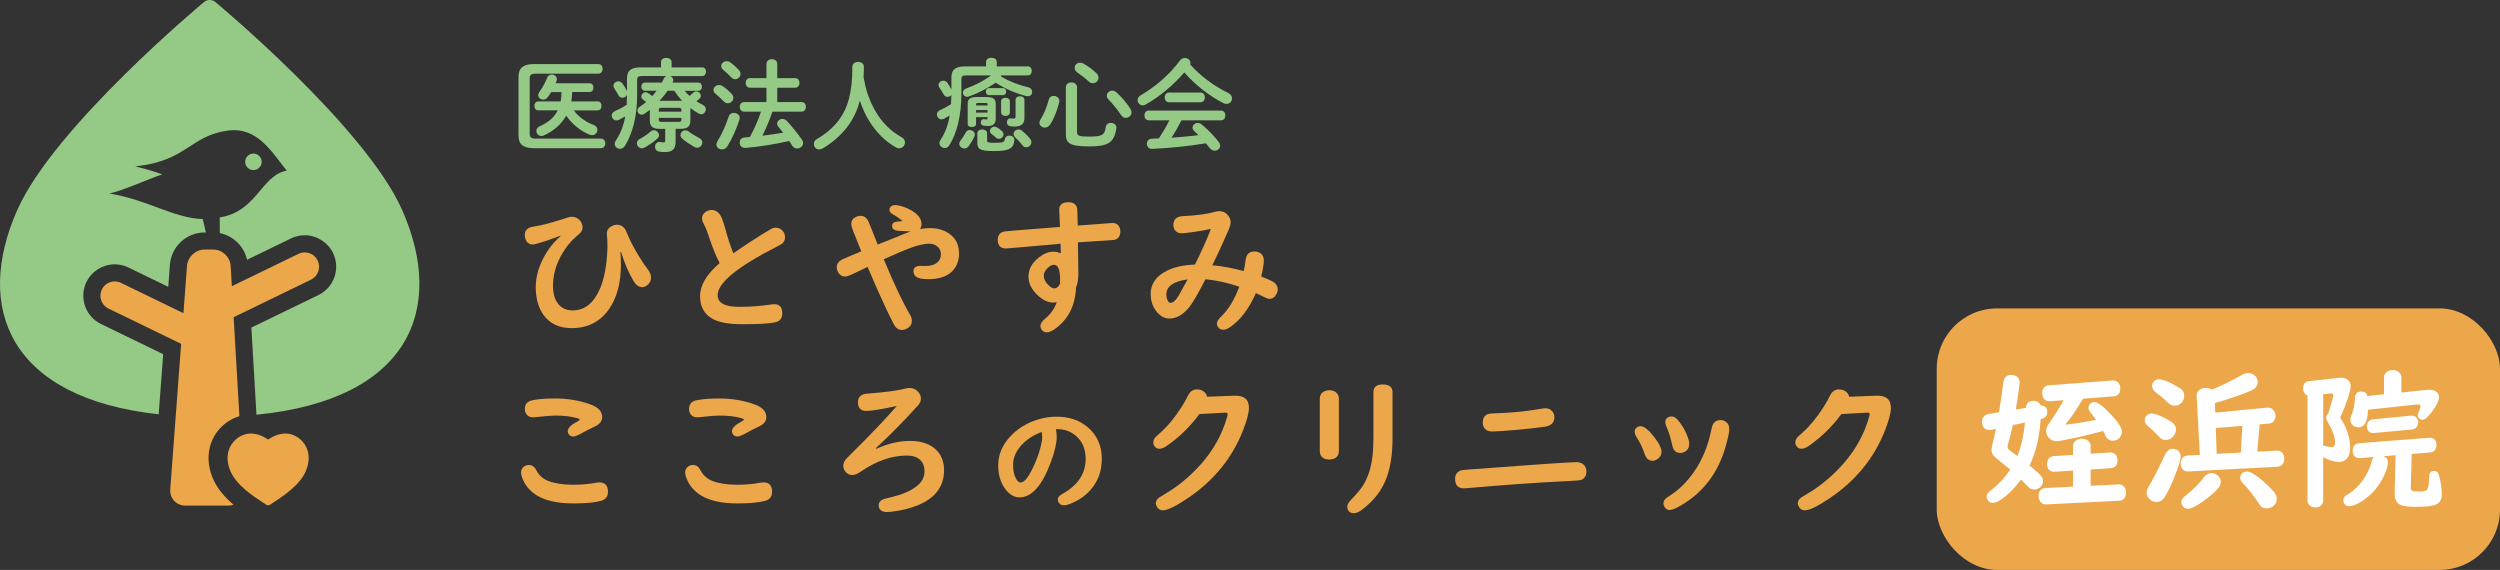
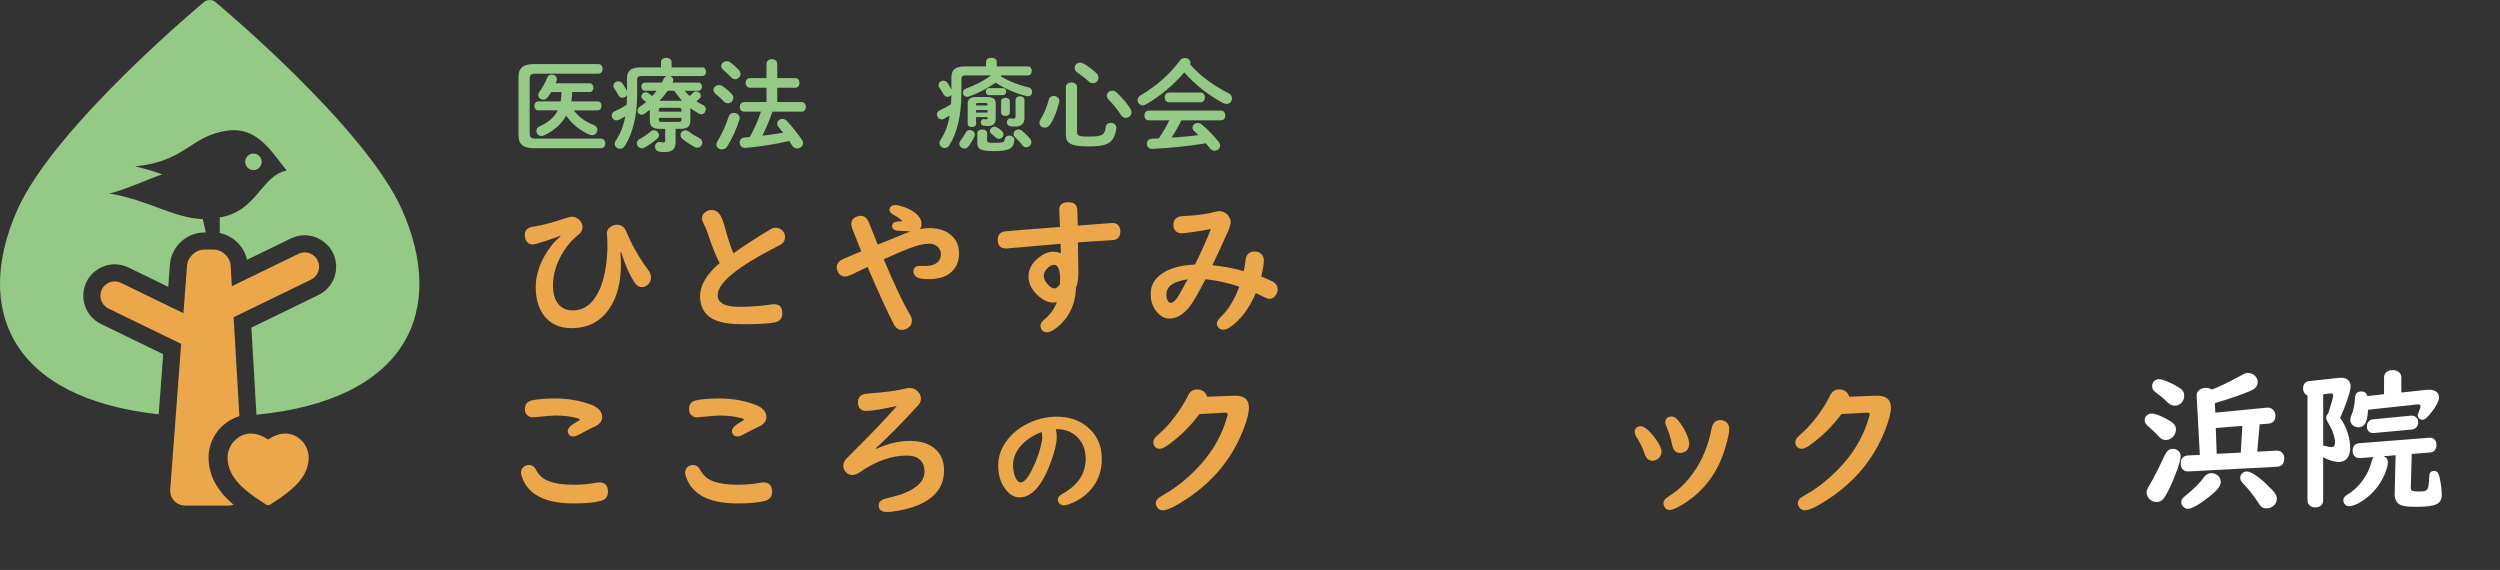
<svg xmlns="http://www.w3.org/2000/svg" id="_レイヤー_2" viewBox="0 0 1242.73 283.3">
  <rect x="0" y="0" width="1242.73" height="283.3" fill="#333333" stroke="none" />
  <defs>
    <style>.cls-1{fill:#fff;}.cls-2{fill:#eca74a;}.cls-3{fill:#95ca86;}</style>
  </defs>
  <g id="_レイヤー_1-2">
    <path class="cls-3" d="M50.19,161.05c-7.74-3.76-10.98-13.12-7.22-20.87,2.6-5.34,8.11-8.79,14.05-8.79,2.34,0,4.7.54,6.81,1.57l19.8,9.62.83-11.03c.67-8.97,8.25-16,17.24-16h.63l-1.52-6.62c-14.77-.6-26.87-9.46-46.54-12.78,4.92-.64,21.3-7.85,26.39-9.48-4.3-1.53-7.92-2.62-13.46-3.97,25.56-2.57,27.27-15.21,45.9-17.77,15.01-2.06,21.98,10.78,29.43,19.86-12.75,2.46-14.72,20.32-33.28,23.28v7.79c6.65,1.32,12.11,6.62,13.55,13.27l21.85-10.61c2.15-1.04,4.44-1.57,6.82-1.57,5.95,0,11.47,3.46,14.08,8.81,3.76,7.76.52,17.13-7.24,20.9l-33.35,16.19,2.52,43.31c75.93-7.45,94.29-52.48,72.4-101.82C181.45,62.77,106.99.94,106.99.94c-1.51-1.25-3.98-1.25-5.49,0,0,0-74.45,61.83-92.89,103.4-21.68,48.88-3.87,93.53,70.27,101.61l2.24-29.89-30.93-15.02Z" />
    <path class="cls-2" d="M105.76,237.69c-3.22-7.68-2.7-15.69,1.42-21.97,2.83-4.31,7.1-7.43,11.82-8.84l-2.86-49.2,38.46-18.67c3.54-1.72,5.02-5.99,3.3-9.53-1.23-2.54-3.77-4.01-6.42-4.01-1.04,0-2.1.23-3.11.72l-33.12,16.08-.59-10.09c-.26-4.47-4.14-8.13-8.62-8.13h-4.33c-4.48,0-8.42,3.66-8.75,8.12l-1.77,23.52-31.07-15.09c-1-.48-2.06-.71-3.1-.71-2.63,0-5.16,1.47-6.39,4-1.71,3.53-.24,7.78,3.29,9.49l36.13,17.54-5.42,72.3c-.34,4.47,3.06,8.12,7.54,8.12h21.28c.94,0,1.83-.17,2.65-.46-4.22-3.57-8.1-7.88-10.33-13.2Z" />
    <path class="cls-2" d="M124.64,215.51h-.05c-3.76,0-7.4,2.19-9.51,5.4-2.67,4.07-2.37,8.9-.6,13.13,3.05,7.28,11.37,12.63,17.79,16.82.11.07.5.3,1.01.3s.9-.23,1.02-.3c6.41-4.21,14.73-9.54,17.78-16.82,1.77-4.23,2.07-9.06-.6-13.13-2.1-3.21-5.75-5.4-9.5-5.4h-.05c-3.19.02-5.93,1.18-8.64,2.98-2.71-1.8-5.45-2.96-8.64-2.98Z" />
    <path class="cls-3" d="M126.75,84.47c2.22-.43,3.68-2.58,3.25-4.8-.43-2.22-2.57-3.68-4.8-3.25-2.22.43-3.67,2.57-3.25,4.8.42,2.22,2.57,3.68,4.8,3.25Z" />
    <path class="cls-2" d="M308.43,125.39l.15,3.2c.04,1.07.07,2.05.07,2.94,0,8.82-1.86,16.04-5.59,21.66-4.41,6.62-10.71,9.92-18.9,9.92-6.23,0-10.92-2.23-14.07-6.69-2.52-3.56-3.78-8.17-3.78-13.81s1.89-11.63,5.67-17.52c1.89-2.96,4.12-5.51,6.69-7.67l-.14-.22c-1.82.73-4.46,1.66-7.93,2.8-3.15,1.02-5.06,1.52-5.74,1.52-1.69,0-2.9-.84-3.6-2.51-.27-.68-.4-1.41-.4-2.18,0-1.65.71-2.85,2.14-3.6.59-.29,1.64-.54,3.17-.76,3.14-.41,8.47-1.85,15.95-4.32.82-.27,1.54-.4,2.14-.4,1.48,0,2.74.53,3.78,1.6,1.02,1.02,1.53,2.21,1.53,3.56,0,1.14-.4,2.13-1.2,2.98-.15.17-.91.85-2.29,2.03-2.74,2.35-5.15,5.44-7.24,9.27-2.64,4.87-3.96,9.84-3.96,14.9,0,3.18.59,5.77,1.78,7.78,1.72,2.96,4.4,4.43,8.03,4.43,5.84,0,10.31-3.49,13.41-10.46,2.2-4.92,3.49-11.6,3.85-20.03v-2.15c0-1.53-.07-3.02-.21-4.47-.05-.58-.07-.97-.07-1.16,0-1.58.81-2.79,2.43-3.64.87-.46,1.72-.69,2.55-.69,1.67,0,3.01.7,4.03,2.11.27.41.7,1.35,1.31,2.83,1.16,2.88,2.98,6.37,5.45,10.46,1.7,2.84,3.24,5.13,4.62,6.87,1.04,1.35,1.56,2.69,1.56,3.99,0,1.53-.62,2.79-1.85,3.78-.8.66-1.66.98-2.58.98-1.62,0-3.02-.97-4.18-2.91-2.44-4-4.54-8.87-6.29-14.61l-.29.15Z" />
    <path class="cls-2" d="M357.76,130.8c-1.75-3.13-3.73-8.08-5.96-14.86-.51-1.6-1.2-3.22-2.08-4.87-.51-.95-.76-1.79-.76-2.54,0-1.28.58-2.34,1.74-3.16.92-.65,1.92-.98,3.02-.98,1.84,0,3.33.93,4.47,2.8.7,1.16,1.47,3.31,2.32,6.44,1.14,4.33,2.49,8.43,4.03,12.28,6.08-4.24,12.24-8.23,18.5-11.96.87-.51,1.71-.77,2.51-.77,1.53,0,2.76.61,3.7,1.81.66.83.98,1.8.98,2.91,0,1.4-.56,2.53-1.67,3.38-.24.17-.89.53-1.96,1.09-19.92,10.13-29.87,18.24-29.87,24.35,0,3.88,3.61,5.81,10.83,5.81,5.4,0,10.72-.4,15.95-1.2.53-.08.98-.11,1.34-.11,2.69,0,4.03,1.51,4.03,4.54,0,2.49-1.22,3.99-3.67,4.5-2.96.61-8.38.91-16.28.91-6.93,0-11.99-.98-15.19-2.94-3.83-2.35-5.74-6.02-5.74-11.01,0-5.42,3.24-10.9,9.74-16.43Z" />
    <path class="cls-2" d="M448.67,109.9c-1.11-1.06-2.73-2.18-4.83-3.34-1.14-.65-1.71-1.4-1.71-2.25,0-.51.17-.98.51-1.42.51-.63,1.31-.95,2.4-.95.94,0,2.19.26,3.74.76,3.25,1.07,5.73,2.52,7.45,4.36,1.23,1.31,1.85,2.72,1.85,4.22,0,.99-.25,1.87-.76,2.62,1.64-.34,3.24-.51,4.8-.51,3.78,0,6.95.87,9.52,2.62,3.39,2.28,5.09,5.58,5.09,9.92s-1.61,7.83-4.83,10.11c-2.59,1.82-6,2.72-10.21,2.72-2.28,0-3.94-.18-4.98-.54-1.75-.61-2.62-1.75-2.62-3.42,0-1.77,1.19-2.65,3.56-2.65l2.29.07c2.25,0,4.06-.43,5.41-1.31,1.57-1.04,2.36-2.58,2.36-4.62,0-1.26-.43-2.36-1.27-3.31-1.14-1.23-2.64-1.85-4.51-1.85-2.62,0-6.05.82-10.28,2.47-2.33.88-6.08,2.47-11.27,4.8l-1.09.47c5.24,12.55,9.61,21.77,13.12,27.66.58.97.87,1.93.87,2.91,0,1.67-.73,2.92-2.18,3.74-.97.56-1.91.83-2.83.83-1.65,0-2.96-.92-3.92-2.76-3.27-6.23-7.63-15.75-13.08-28.56l-.62.29c-4.12,1.96-6.65,3.18-7.6,3.63-1.23.56-2.25.84-3.05.84-1.4,0-2.5-.64-3.27-1.93-.53-.92-.8-1.78-.8-2.58,0-1.79.99-3.15,2.98-4.07,1.89-.87,4.97-2.18,9.23-3.92-1.67-4.1-3.07-7.58-4.18-10.46-.53-1.38-.8-2.44-.8-3.17,0-1.52.69-2.64,2.07-3.34.87-.46,1.77-.69,2.69-.69,1.84,0,3.22,1.21,4.14,3.64,1.5,3.85,2.92,7.4,4.25,10.65,2.57-1.04,5.61-2.26,9.12-3.67,1.24-.51,2.16-.89,2.76-1.13,1.53-.68,3.01-1.24,4.43-1.67-1.06-.14-2.42-.24-4.07-.29-1.55-.05-2.47-.11-2.76-.18-1.55-.31-2.33-1.07-2.33-2.29,0-1.09.53-1.75,1.57-2,.73-.17,1.94-.32,3.63-.44Z" />
    <path class="cls-2" d="M526.9,112.81c-.07-2.57-.18-5.14-.33-7.7-.02-.37-.04-.62-.04-.77,0-2.54,1.51-3.81,4.54-3.81s4.45,1.41,4.47,4.22c0,.17.06,2.36.18,6.58l.04.8c3.78-.3,7.68-.59,11.7-.88,2.21-.14,3.79-.27,4.76-.36.38-.02.7-.04.94-.04,1.24,0,2.2.46,2.91,1.38.56.75.84,1.68.84,2.8,0,2.13-.85,3.5-2.55,4.11-.39.12-1.22.22-2.51.29-1.72.1-5.65.35-11.77.76l-2.87.18-1.38.11c.15,8.09.22,13.17.22,15.23,0,3.18-.39,5.56-1.17,7.16-.33,8.82-3.7,15.62-10.1,20.39-1.72,1.28-3.16,1.92-4.32,1.92s-1.96-.39-2.55-1.16c-.49-.65-.72-1.33-.72-2.03,0-1.14.83-2.37,2.47-3.71,2.57-2.08,4.46-4.78,5.67-8.1-.73.15-1.37.22-1.93.22-2.52,0-5.12-1.28-7.81-3.85-2.88-2.76-4.33-5.8-4.33-9.12,0-3.63,1.75-6.81,5.24-9.52,2.4-1.86,4.76-2.8,7.08-2.8,1.16,0,2.42.27,3.78.8-.02-.41-.06-1.36-.11-2.83,0-.49-.01-1.13-.03-1.93-6.79.58-12.92,1.13-18.39,1.64-5.45.48-8.36.72-8.72.72-2.76,0-4.15-1.44-4.15-4.32,0-2.47,1.25-3.86,3.74-4.18,1.41-.19,9.77-.87,25.08-2.03l2.11-.14ZM526.9,141.16l.07-2.22c0-4.87-1.03-7.31-3.09-7.31-.97,0-2.01.53-3.12,1.6-1.26,1.24-1.89,2.48-1.89,3.74,0,1.77.85,3.44,2.55,5.02.99.92,1.88,1.38,2.69,1.38s1.5-.44,2.18-1.31c.41-.53.62-.84.62-.91Z" />
    <path class="cls-2" d="M601.74,113.76c-2.06.56-5.15,1.11-9.27,1.67-2.81.36-4.49.55-5.05.55-1.24,0-2.22-.37-2.95-1.09-.8-.77-1.2-1.83-1.2-3.16,0-2.01.93-3.34,2.8-4,.48-.17,1.38-.28,2.68-.33,6.38-.34,11.45-1.04,15.23-2.11.77-.22,1.5-.33,2.18-.33,1.72,0,3.11.66,4.18,1.96.94,1.16,1.42,2.34,1.42,3.52,0,.99-.41,2.44-1.23,4.32-3.37,7.63-6,13.33-7.89,17.08,5.04.48,10.25,1.46,15.62,2.91.36-1.63.68-3.5.94-5.63.34-2.74,1.83-4.11,4.47-4.11,1.4,0,2.54.44,3.42,1.31.77.82,1.16,1.88,1.16,3.16,0,1.68-.44,4.33-1.31,7.97,2.52,1.02,4.29,1.78,5.31,2.29,1.94.97,2.9,2.35,2.9,4.14,0,.73-.2,1.48-.62,2.26-.85,1.6-1.99,2.4-3.41,2.4-.73,0-1.61-.28-2.66-.83-1.33-.71-2.72-1.37-4.18-2-3.34,7.63-7.54,13.21-12.58,16.75-1.38.97-2.6,1.45-3.67,1.45s-1.82-.38-2.4-1.12c-.49-.66-.73-1.29-.73-1.89,0-1.02.67-2.15,2-3.42,3.68-3.49,6.74-8.48,9.15-14.97-5.52-1.89-11.12-3.13-16.79-3.71-3.51,6.78-6.1,11.28-7.78,13.48-3.13,4.05-6.56,6.07-10.28,6.07-1.87,0-3.59-.75-5.16-2.25-2.69-2.54-4.04-5.9-4.04-10.07,0-4.94,2.68-8.76,8.03-11.45,3.56-1.79,8.22-2.82,13.99-3.09,3.42-6.9,6.03-12.73,7.82-17.48l-.15-.26ZM590.37,138.87c-7.05.99-10.58,3.48-10.58,7.45,0,1.4.28,2.53.84,3.38.34.55.76.84,1.27.84,1.21,0,2.54-1.19,4-3.56.6-1.01,2.09-3.72,4.47-8.1Z" />
    <path class="cls-2" d="M262.92,231.14c1.53,0,2.72.8,3.56,2.41,1.35,2.64,3.38,4.49,6.08,5.53,3.26,1.25,7.32,1.89,12.16,1.89,4.35,0,8.27-.35,11.75-1.04.47-.09.95-.14,1.45-.14,2.87,0,4.3,1.57,4.3,4.7,0,2.36-1.17,3.85-3.52,4.49-2.99.84-7.53,1.27-13.64,1.27-7.61,0-13.56-1.27-17.86-3.79-3.86-2.25-6.45-5.41-7.78-9.49-.27-.79-.41-1.48-.41-2.08,0-1.38.58-2.43,1.75-3.15.67-.4,1.4-.59,2.19-.59ZM275.7,198.07c6.58,0,12.58,1.02,18.01,3.05,3.75,1.41,5.63,3.48,5.63,6.23,0,2.02-1.28,3.61-3.82,4.74-1.63.74-4.22,2.07-7.78,4-1.11.59-2.04.89-2.78.89-.96,0-1.69-.35-2.19-1.04-.37-.52-.55-1.04-.55-1.55,0-1.56,1.63-3.21,4.89-4.93.71-.37,1.07-.66,1.07-.88s-.33-.43-1-.64c-3.09-.91-6.78-1.37-11.08-1.37-1.83,0-5.2.28-10.12.81-.57.05-.94.07-1.11.07-.99,0-1.82-.27-2.48-.81-.99-.77-1.48-1.87-1.48-3.3,0-2.45,1.29-3.92,3.89-4.41,2.91-.57,6.55-.85,10.9-.85Z" />
    <path class="cls-2" d="M344.52,231.14c1.53,0,2.72.8,3.56,2.41,1.35,2.64,3.38,4.49,6.07,5.53,3.27,1.25,7.31,1.89,12.16,1.89,4.35,0,8.27-.35,11.75-1.04.47-.09.95-.14,1.44-.14,2.87,0,4.3,1.57,4.3,4.7,0,2.36-1.17,3.85-3.52,4.49-2.99.84-7.54,1.27-13.64,1.27-7.61,0-13.56-1.27-17.86-3.79-3.85-2.25-6.44-5.41-7.78-9.49-.28-.79-.42-1.48-.42-2.08,0-1.38.59-2.43,1.75-3.15.66-.4,1.39-.59,2.18-.59ZM357.3,198.07c6.58,0,12.58,1.02,18.01,3.05,3.76,1.41,5.64,3.48,5.64,6.23,0,2.02-1.27,3.61-3.82,4.74-1.63.74-4.22,2.07-7.78,4-1.11.59-2.04.89-2.78.89-.96,0-1.69-.35-2.18-1.04-.38-.52-.56-1.04-.56-1.55,0-1.56,1.63-3.21,4.89-4.93.72-.37,1.07-.66,1.07-.88s-.33-.43-1-.64c-3.09-.91-6.78-1.37-11.08-1.37-1.83,0-5.2.28-10.12.81-.57.05-.94.07-1.11.07-.99,0-1.82-.27-2.49-.81-.99-.77-1.48-1.87-1.48-3.3,0-2.45,1.29-3.92,3.89-4.41,2.91-.57,6.55-.85,10.9-.85Z" />
    <path class="cls-2" d="M435.68,223.06c5.78-2.59,11.35-3.89,16.71-3.89,4.99,0,8.99,1.21,12.01,3.59,3.26,2.65,4.89,6.31,4.89,11.01,0,8.03-4.37,13.84-13.12,17.41-3.81,1.56-8.14,2.62-13.01,3.19-.96.09-1.69.15-2.19.15-2.79,0-4.19-1.15-4.19-3.45,0-1.16.68-2.09,2.04-2.78.45-.22,1.88-.61,4.3-1.18,5.09-1.19,9.12-2.86,12.08-5.05,2.92-2.15,4.37-4.7,4.37-7.67,0-2.52-.75-4.47-2.26-5.86-1.51-1.38-3.7-2.07-6.56-2.07-7.59,0-15.37,2.75-23.32,8.27-1.36.94-2.63,1.4-3.82,1.4-1.36,0-2.51-.6-3.45-1.82-.64-.86-.96-1.77-.96-2.73,0-1.09.38-2.14,1.15-3.15.22-.27,1.02-1.1,2.41-2.49,9.93-9.81,17.62-17.86,23.06-24.16-7.44,1.66-12.52,2.48-15.23,2.48s-4.12-1.47-4.12-4.41c0-1.8.83-3.05,2.48-3.74.65-.27,1.79-.46,3.45-.56,7.18-.5,13.22-1.33,18.08-2.48.65-.15,1.2-.22,1.67-.22,1.6,0,2.97.59,4.11,1.78,1.01,1.03,1.52,2.21,1.52,3.52,0,1.19-.46,2.3-1.41,3.34-7.41,8.18-14.43,15.3-21.05,21.35l.34.22Z" />
    <path class="cls-2" d="M524.84,213.33c.3,1.06.44,2.32.44,3.79,0,3.07-.9,7.1-2.73,12.09-4.35,12.02-9.6,18.03-15.73,18.03-2.46,0-4.68-1.19-6.65-3.57-2.65-3.21-3.97-7.32-3.97-12.34,0-5.35,2.07-10.22,6.21-14.61,2.88-3.02,6.35-5.38,10.41-7.06,4.06-1.68,8.27-2.52,12.62-2.52,5.9,0,10.88,1.65,14.93,4.95,4.89,3.98,7.34,9.33,7.34,16.07,0,5.89-1.81,10.93-5.41,15.14-2.71,3.17-6.27,5.6-10.66,7.28-1.12.41-2.04.62-2.77.62-1.22,0-2.12-.53-2.71-1.58-.23-.44-.34-.86-.34-1.28,0-1.06.77-2.01,2.33-2.86,7.69-4.27,11.53-10.07,11.53-17.41,0-4.85-1.64-8.68-4.91-11.47-2.55-2.17-5.59-3.26-9.11-3.26h-.81ZM517.81,214.73c-4.6,1.74-8.2,4.22-10.81,7.43-2.28,2.82-3.42,5.8-3.42,8.95,0,2.79.49,5.07,1.49,6.87.71,1.24,1.45,1.86,2.21,1.86,1.78,0,3.78-2.32,5.99-6.96,1.72-3.52,3.03-6.97,3.92-10.35.6-2.3.9-4.08.9-5.31,0-.44-.05-1.01-.16-1.71-.04-.33-.08-.52-.09-.56v-.06s-.02-.07-.04-.16Z" />
    <path class="cls-2" d="M600.08,197.22l13.38-.52c4.92-.19,7.37,1.8,7.37,6.01,0,2.55-.99,6.35-3,11.42-5.39,13.64-14.49,24.79-27.28,33.43-6.06,4.08-10.22,6.12-12.5,6.12-1.21,0-2.16-.52-2.85-1.55-.44-.69-.67-1.36-.67-2,0-1.01.56-1.95,1.67-2.82.32-.24,1.3-.84,2.92-1.78,5.53-3.19,10.87-7.45,16.02-12.79,6.42-6.72,11.01-14.1,13.78-22.12.89-2.57,1.33-4.13,1.33-4.67,0-.59-.37-.87-1.11-.82h-.18l-12.75.7c-4.63,6.26-10.05,11.55-16.28,15.87-1.33.91-2.53,1.37-3.59,1.37-.94,0-1.69-.34-2.26-1.03-.52-.67-.78-1.37-.78-2.08,0-.99.41-1.92,1.22-2.78.28-.3.99-.95,2.15-1.97,3.69-3.23,7.24-7.53,10.68-12.89,1.28-2,2.33-3.87,3.15-5.6.99-2.1,2.52-3.15,4.59-3.15.84,0,1.62.16,2.34.48,1.4.64,2.28,1.71,2.63,3.19Z" />
-     <path class="cls-2" d="M665.55,198.3v25.87c0,1.33-.42,2.38-1.26,3.11-.85.77-2.04,1.15-3.52,1.15-2.08,0-3.48-.71-4.22-2.11-.33-.59-.49-1.31-.49-2.15v-25.87c0-1.73.69-2.96,2.08-3.7.79-.42,1.66-.63,2.59-.63,1.61,0,2.86.46,3.74,1.4.72.77,1.08,1.74,1.08,2.93ZM692.21,194.96v22.83c0,7.51-.91,13.86-2.71,19.05-2.34,6.75-6.7,12.4-13.08,16.97-1.21.86-2.39,1.3-3.52,1.3-1.04,0-1.83-.33-2.38-.96-.54-.64-.81-1.36-.81-2.15,0-1.06.57-2.18,1.71-3.37,2.94-3.04,4.98-5.46,6.11-7.26,2.45-3.93,4-8.66,4.67-14.2.35-2.69.52-5.79.52-9.3v-22.91c0-2.57,1.56-3.85,4.68-3.85s4.82,1.28,4.82,3.85Z" />
-     <path class="cls-2" d="M783.55,229.73c1.41,0,2.52.33,3.34.97,1.13.86,1.7,2.08,1.7,3.63,0,2.1-.85,3.5-2.55,4.19-.58.23-2.25.4-5.01.52-16.35.79-33.71,2.01-52.03,3.64-.58.04-1.01.07-1.3.07-2.91,0-4.38-1.57-4.38-4.7,0-2.23,1.05-3.65,3.15-4.27.45-.13,2.21-.3,5.3-.52,31.25-2.34,48.51-3.52,51.77-3.52ZM768.17,202.93c1.21,0,2.26.41,3.15,1.22.89.82,1.34,1.93,1.34,3.34,0,2.6-1.58,4.14-4.75,4.63-3.78.57-8.75,1.11-14.9,1.63-5.74.5-9.52.74-11.34.74-1.5,0-2.68-.44-3.52-1.33-.72-.79-1.07-1.83-1.07-3.12,0-2.09.81-3.48,2.41-4.15.57-.24,1.84-.39,3.82-.44,7.63-.2,15.11-.93,22.42-2.19,1.27-.22,2.07-.33,2.45-.33Z" />
    <path class="cls-2" d="M815.55,211.87c1.83,0,4.27,2.04,7.3,6.11,2.06,2.77,3.08,4.96,3.08,6.56,0,1.48-.61,2.67-1.85,3.56-.82.62-1.7.93-2.63.93-1.85,0-3.15-1.12-3.89-3.34-1.04-3.09-2.39-5.89-4.04-8.41-.61-.93-.92-1.86-.92-2.75,0-.67.21-1.22.63-1.67.6-.67,1.36-1,2.33-1ZM855.26,208.82c.89,0,1.7.24,2.44.71,1.27.79,1.9,2.03,1.9,3.7s-.6,4.55-1.79,8.68c-3.66,12.92-10.92,22.62-21.79,29.09-2.84,1.68-4.84,2.52-6.01,2.52s-1.98-.52-2.59-1.55c-.35-.6-.53-1.16-.53-1.71,0-.98.44-1.85,1.3-2.6.25-.2,1.37-.98,3.38-2.33,3.65-2.5,7.06-5.95,10.22-10.38,4.35-6.05,7.36-13.38,9.05-22.01.54-2.74,2-4.11,4.41-4.11ZM830.87,207.01c1.11,0,2.14.57,3.11,1.7,2.28,2.69,3.97,5.63,5.08,8.83.42,1.16.63,2.17.63,3.03,0,1.86-.73,3.19-2.19,4.01-.74.39-1.52.59-2.33.59-2.08,0-3.38-1.25-3.89-3.74-.79-3.7-1.78-6.88-2.97-9.52-.35-.77-.52-1.47-.52-2.11,0-1.06.46-1.84,1.37-2.34.53-.3,1.09-.44,1.71-.44Z" />
    <path class="cls-2" d="M919.2,197.22l13.38-.52c4.92-.19,7.37,1.8,7.37,6.01,0,2.55-1,6.35-3,11.42-5.39,13.64-14.48,24.79-27.28,33.43-6.05,4.08-10.21,6.12-12.49,6.12-1.21,0-2.16-.52-2.85-1.55-.45-.69-.67-1.36-.67-2,0-1.01.56-1.95,1.66-2.82.33-.24,1.3-.84,2.93-1.78,5.54-3.19,10.87-7.45,16.02-12.79,6.42-6.72,11.01-14.1,13.78-22.12.89-2.57,1.34-4.13,1.34-4.67,0-.59-.38-.87-1.11-.82h-.18l-12.75.7c-4.62,6.26-10.05,11.55-16.27,15.87-1.34.91-2.54,1.37-3.59,1.37-.95,0-1.7-.34-2.26-1.03-.52-.67-.79-1.37-.79-2.08,0-.99.41-1.92,1.23-2.78.26-.3.98-.95,2.15-1.97,3.68-3.23,7.24-7.53,10.68-12.89,1.28-2,2.33-3.87,3.15-5.6.99-2.1,2.52-3.15,4.6-3.15.84,0,1.62.16,2.34.48,1.41.64,2.28,1.71,2.63,3.19Z" />
    <path class="cls-3" d="M298.72,68.91c1.44,0,2.18,1.19,2.18,2.38s-.74,2.38-2.18,2.38h-33.24c-5.61,0-7.74-2.08-7.74-6.4v-29.02c0-4.32,2.13-6.4,7.74-6.4h31.95c1.44,0,2.13,1.19,2.13,2.38s-.69,2.38-2.13,2.38h-31.1c-2.33,0-3.03.65-3.03,2.58v27.13c0,1.93.69,2.58,3.03,2.58h32.39ZM267.51,54.87c-1.24,0-1.88-1.14-1.88-2.23s.64-2.23,1.88-2.23h11.16c.35-1.54.4-3.12.45-4.66h-5.11c-.55.89-1.14,1.79-1.79,2.63-.59.79-1.39,1.14-2.18,1.14-1.29,0-2.48-.94-2.48-2.23,0-.5.15-1.04.6-1.64,1.54-2.13,2.83-4.46,3.87-7.09.4-1.04,1.29-1.49,2.23-1.49,1.29,0,2.58.89,2.58,2.23,0,.25-.05.55-.15.84-.15.4-.35.84-.5,1.24h16.92c1.29,0,1.88,1.09,1.88,2.18s-.59,2.18-1.88,2.18h-8.68c0,1.59-.2,3.13-.45,4.66h13.15c1.29,0,1.88,1.09,1.88,2.23s-.59,2.23-1.88,2.23h-11.91c2.43,3.27,5.9,5.75,9.77,7.19,1.44.55,1.98,1.54,1.98,2.48,0,1.34-1.09,2.68-2.68,2.68-.35,0-.79-.1-1.19-.25-4.37-1.79-8.73-5.21-11.66-9.47-2.38,4.27-6.1,7.54-11.06,9.82-.45.2-.84.3-1.24.3-1.44,0-2.53-1.24-2.53-2.53,0-.89.5-1.74,1.64-2.28,4.42-2.03,7.29-4.46,8.98-7.94h-9.72Z" />
    <path class="cls-3" d="M340.29,45.09c.74.94,1.59,1.84,2.53,2.63.55-.5,1.14-.99,1.79-1.64.45-.45.94-.64,1.49-.64,1.14,0,2.28,1.04,2.28,2.18,0,.5-.2.99-.74,1.49-.45.4-.94.84-1.44,1.24.99.65,2.03,1.24,3.13,1.74,1.09.55,1.54,1.39,1.54,2.23,0,1.24-.99,2.48-2.33,2.48-.35,0-.79-.1-1.19-.35-1.44-.79-2.83-1.69-4.17-2.73v6.2c0,3.03-1.59,4.12-4.86,4.12h-2.48v6.45c0,3.62-1.59,5.11-5.46,5.11-1.14,0-2.08-.1-2.93-.3-1.29-.3-1.84-1.29-1.84-2.33,0-1.34.99-2.68,2.63-2.38.55.1,1.19.2,1.64.2.65,0,.79-.2.79-.94v-5.8h-2.78c-3.27,0-4.86-1.09-4.86-4.12v-5.31c-.84.65-1.74,1.29-2.58,1.89-.5.35-1.04.5-1.49.5-1.19,0-2.08-.94-2.08-2.03,0-.69.35-1.39,1.19-1.93,1.09-.69,2.13-1.49,3.12-2.33-.55-.5-1.09-.89-1.54-1.24-.6-.45-.84-.99-.84-1.54,0-1.04.99-2.08,2.13-2.08.4,0,.84.15,1.24.4.74.45,1.39.94,2.03,1.54.74-.89,1.49-1.74,2.18-2.68h-5.8c-1.19,0-1.79-1.04-1.79-2.03,0-1.04.6-2.03,1.79-2.03h8.38c.4-.65.7-1.34.99-1.98.3-.65.79-1.09,1.34-1.29h-12.2c-1.88,0-2.38.5-2.38,1.93v7.39c0,10.71-2.28,19.35-6.1,25.4-.64,1.04-1.59,1.44-2.43,1.44-1.39,0-2.63-1.04-2.63-2.43,0-.5.15-1.04.55-1.64,2.28-3.37,3.82-7.24,4.71-12.05-.99.6-1.98,1.14-3.03,1.69-.45.25-.89.35-1.34.35-1.34,0-2.38-1.24-2.38-2.43,0-.84.5-1.69,1.59-2.18,2.03-.89,4.07-1.98,5.85-3.13.1-1.64.1-3.27.15-4.91-.45.84-1.34,1.39-2.23,1.39-.79,0-1.54-.4-2.03-1.29-.55-1.09-1.39-2.33-2.08-3.47-.3-.45-.4-.84-.4-1.24,0-1.24,1.19-2.18,2.43-2.18.69,0,1.44.3,1.98.99.89,1.14,1.64,2.53,2.33,3.82v-6.05c0-3.92,1.79-5.7,6.85-5.7h10.07v-2.68c0-1.39,1.34-2.03,2.63-2.03s2.63.64,2.63,2.03v2.68h15.28c1.24,0,1.84,1.09,1.84,2.13s-.6,2.18-1.84,2.18h-16.07c.94.3,1.64,1.04,1.64,1.98,0,.25-.05.6-.2.89-.05.15-.15.25-.2.4h12.85c1.19,0,1.79.99,1.79,2.03s-.59,2.03-1.79,2.03h-6.85ZM325.01,64.74c1.34,0,2.58,1.19,2.58,2.48,0,.55-.25,1.14-.79,1.64-1.89,1.69-4.22,3.32-6.45,4.51-.45.25-.89.35-1.29.35-1.44,0-2.48-1.24-2.48-2.48,0-.79.4-1.59,1.39-2.13,2.03-1.09,3.87-2.33,5.36-3.67.54-.5,1.09-.69,1.69-.69ZM338.7,54.52c0-.69-.35-.94-1.29-.94h-8.63c-.99,0-1.29.25-1.29.94v.99h11.21v-.99ZM337.41,60.57c.94,0,1.29-.25,1.29-.94v-1.04h-11.21v1.04c.05.84.55.94,1.29.94h8.63ZM338.3,50.1c.25,0,.55,0,.79.05-1.44-1.59-2.73-3.27-3.92-5.06h-3.27c-1.24,1.79-2.58,3.47-4.07,5.01h10.47ZM347.68,68.66c.99.55,1.44,1.39,1.44,2.18,0,1.34-1.04,2.58-2.53,2.58-.45,0-.94-.1-1.44-.4-1.79-.99-4.17-2.53-5.9-3.97-.7-.6-.99-1.29-.99-1.93,0-1.24,1.09-2.33,2.43-2.33.55,0,1.14.2,1.74.65,1.49,1.14,3.37,2.23,5.26,3.22Z" />
    <path class="cls-3" d="M363.7,46.68c.6.69.84,1.34.84,1.98,0,1.49-1.34,2.68-2.78,2.68-.65,0-1.34-.25-1.89-.84-1.24-1.34-3.08-2.98-4.17-3.87-.74-.6-1.04-1.24-1.04-1.89,0-1.34,1.29-2.48,2.78-2.48.55,0,1.14.15,1.74.55,1.49.99,3.32,2.53,4.51,3.87ZM364.79,56.11c1.44,0,2.93.94,2.93,2.53,0,.25-.05.55-.15.84-1.44,4.56-3.82,9.82-6,13.24-.69,1.09-1.69,1.54-2.68,1.54-1.44,0-2.78-.99-2.78-2.43,0-.5.15-1.04.55-1.64,2.08-3.27,4.22-8.09,5.61-12.35.4-1.24,1.44-1.74,2.53-1.74ZM367.27,34.78c.6.65.84,1.34.84,1.98,0,1.44-1.29,2.63-2.68,2.63-.64,0-1.34-.3-1.93-.94-1.34-1.34-2.83-2.83-4.02-3.77-.69-.6-.99-1.24-.99-1.84,0-1.29,1.29-2.43,2.78-2.43.54,0,1.19.2,1.74.6,1.44.99,3.08,2.48,4.27,3.77ZM395.3,38.84c1.44,0,2.13,1.19,2.13,2.38s-.69,2.38-2.13,2.38h-8.93v7.14h12.1c1.44,0,2.13,1.19,2.13,2.38s-.7,2.38-2.13,2.38h-14.49c-1.44,4.07-3.03,8.09-5.01,11.96,3.42-.45,6.89-.89,10.32-1.49-.79-.99-1.59-1.98-2.33-2.88-.45-.55-.64-1.09-.64-1.59,0-1.29,1.24-2.38,2.63-2.38.74,0,1.49.3,2.18.99,2.28,2.43,5.31,6.15,7.54,9.38.4.55.55,1.09.55,1.64,0,1.49-1.44,2.68-2.93,2.68-.89,0-1.84-.45-2.53-1.49-.4-.69-.89-1.44-1.44-2.23-7.44,1.69-14.93,2.83-21.63,3.42-1.98.2-3.03-1.24-3.03-2.63,0-1.19.79-2.43,2.38-2.53.89-.05,1.79-.15,2.73-.25.94-1.84,1.94-3.72,2.78-5.61,1.04-2.28,1.93-4.61,2.73-6.99h-8.43c-1.39,0-2.13-1.19-2.13-2.38s.74-2.38,2.13-2.38h11.16v-7.14h-8.23c-1.39,0-2.13-1.19-2.13-2.38s.74-2.38,2.13-2.38h8.23v-7.04c0-1.59,1.34-2.38,2.68-2.38s2.68.79,2.68,2.38v7.04h8.93Z" />
-     <path class="cls-3" d="M431.46,47.13c1.64,4.71,3.97,9.23,7.14,13.1,1.69,2.03,3.62,3.92,5.75,5.51,1.19.89,2.48,1.69,3.82,2.48,1.19.65,1.69,1.64,1.69,2.58,0,1.49-1.24,2.93-2.88,2.93-.45,0-.99-.1-1.49-.4-8.23-4.56-14.78-13.05-18.06-23.41-1.19,4.81-3.22,9.08-6.05,12.9-3.18,4.27-7.94,8.43-12.45,10.96-.6.35-1.19.5-1.74.5-1.59,0-2.63-1.34-2.63-2.73,0-.94.45-1.84,1.49-2.43,3.97-2.23,8.14-5.61,11.06-9.57,4.27-5.8,6.6-13.29,6.6-26.39,0-1.59,1.44-2.38,2.88-2.38s2.83.79,2.83,2.38c0,1.84-.05,3.57-.15,5.21.55,2.98,1.19,5.9,2.18,8.78Z" />
    <path class="cls-3" d="M480.28,37.46c-1.88,0-2.38.55-2.38,1.89v6.85c0,11.21-2.18,19.89-5.95,25.94-.6,1.04-1.49,1.44-2.38,1.44-1.34,0-2.58-1.04-2.58-2.43,0-.5.15-1.04.54-1.59,2.23-3.37,3.72-7.19,4.56-12.15-.84.55-1.74,1.04-2.63,1.54-.45.25-.94.4-1.34.4-1.39,0-2.38-1.24-2.38-2.48,0-.79.45-1.64,1.49-2.08,1.93-.89,3.87-1.93,5.51-2.98.1-1.54.15-3.08.2-4.61-.45.6-1.19.94-1.94.94s-1.49-.4-1.98-1.29c-.59-1.04-1.39-2.33-2.13-3.42-.25-.4-.35-.79-.35-1.14,0-1.24,1.14-2.18,2.38-2.18.69,0,1.44.3,1.98.99.7.94,1.44,2.18,2.04,3.42v-5.9c0-3.87,1.74-5.61,6.85-5.61h10.37v-2.28c0-1.39,1.34-2.03,2.68-2.03s2.63.65,2.63,2.03v2.28h15.53c1.24,0,1.89,1.09,1.89,2.23s-.65,2.23-1.89,2.23h-13.49c.1.2.15.4.2.6,4.17,2.48,8.98,4.32,13.39,5.31,1.39.3,1.98,1.34,1.98,2.28,0,1.14-.79,2.18-2.13,2.18-.25,0-.5-.05-.79-.1-4.96-1.24-10.62-3.57-15.18-6.65-3.97,2.73-8.88,5.31-13.2,6.8-.35.15-.69.2-1.04.2-1.29,0-2.08-.99-2.08-2.03,0-.84.5-1.69,1.59-2.08,4.37-1.54,8.98-3.92,12.35-6.5h-12.3ZM481.52,72.68c-.59.79-1.39,1.14-2.13,1.14-1.34,0-2.53-1.04-2.53-2.33,0-.45.1-.89.45-1.39,1.09-1.34,2.13-2.98,2.78-4.27.4-.84,1.19-1.19,1.93-1.19,1.29,0,2.58.94,2.58,2.23,0,.3-.1.65-.25.99-.64,1.59-2.03,3.67-2.83,4.81ZM485.19,61.61c0,1.04-1.04,1.54-2.08,1.54s-2.08-.5-2.08-1.54v-10.12c0-2.13,1.09-3.27,4.51-3.27h4.91c3.42,0,4.51,1.14,4.51,3.27v7.54c0,2.53-1.44,3.62-3.87,3.62-.65,0-1.34-.05-2.13-.15-.99-.1-1.44-.89-1.44-1.64,0-.89.59-1.74,1.69-1.59.4.05.84.1,1.19.1.3,0,.5-.15.5-.55v-.6h-5.71v3.37ZM490.89,52.44v-.55c0-.55-.2-.69-.89-.69h-3.92c-.69,0-.89.15-.89.69v.55h5.71ZM485.19,55.96h5.71v-1.24h-5.71v1.24ZM485.83,66.23c0-1.29,1.24-1.88,2.43-1.88s2.43.6,2.43,1.88v3.67c0,.84.4,1.09,3.87,1.09,4.17,0,4.71-.4,4.91-1.79.2-1.24,1.24-1.79,2.28-1.79,1.29,0,2.63.84,2.48,2.28-.35,3.92-2.23,5.41-9.92,5.41s-8.48-1.14-8.48-4.56v-4.32ZM491.59,47.28c-1.04,0-1.54-.89-1.54-1.74,0-.89.5-1.74,1.54-1.74h7c1.04,0,1.59.84,1.59,1.74,0,.84-.55,1.74-1.59,1.74h-7ZM497.99,65.09c.6.55.84,1.14.84,1.74,0,1.14-1.04,2.18-2.23,2.18-.55,0-1.14-.2-1.64-.69-.74-.69-1.39-1.24-2.08-1.74-.55-.4-.79-.94-.79-1.44,0-1.09.99-2.18,2.28-2.18.4,0,.84.15,1.29.4.84.5,1.59,1.04,2.33,1.74ZM497.64,50.35c0-1.19,1.09-1.74,2.18-1.74s2.18.55,2.18,1.74v5.56c0,1.14-1.09,1.74-2.18,1.74s-2.18-.6-2.18-1.74v-5.56ZM509.25,58.54c0,2.83-1.39,4.37-4.86,4.37-.74,0-1.44,0-2.33-.2-1.04-.2-1.54-1.09-1.54-1.93,0-1.09.79-2.18,2.23-1.93.55.1.64.1,1.09.1.64,0,.99-.2.99-1.04v-8.19c0-1.29,1.09-1.89,2.23-1.89s2.18.6,2.18,1.89v8.83ZM512.12,69.05c.4.55.59,1.09.59,1.59,0,1.44-1.29,2.58-2.63,2.58-.69,0-1.39-.3-1.93-1.09-.84-1.19-2.43-2.83-3.52-3.87-.54-.55-.79-1.09-.79-1.64,0-1.24,1.14-2.28,2.48-2.28.54,0,1.19.2,1.74.65,1.29,1.09,3.17,2.88,4.07,4.07Z" />
    <path class="cls-3" d="M523.78,47.67c1.39,0,2.83.94,2.83,2.53,0,.2-.05.45-.1.69-1.04,4.12-2.63,8.19-4.46,10.96-.74,1.09-1.74,1.59-2.68,1.59-1.39,0-2.68-.99-2.68-2.43,0-.55.2-1.14.6-1.74,1.64-2.53,3.08-6.15,4.07-9.77.35-1.29,1.39-1.84,2.43-1.84ZM529.83,43.36c0-1.59,1.39-2.38,2.78-2.38s2.78.79,2.78,2.38v22.12c0,1.93.7,2.43,5.75,2.43,6.8,0,7.99-.74,8.53-4.81.2-1.39,1.34-2.03,2.48-2.03,1.54,0,3.08,1.04,2.78,2.83-1.19,7.19-4.27,8.88-13.59,8.88-9.97,0-11.51-1.84-11.51-6.2v-23.22ZM544.96,36.31c.79.74,1.09,1.54,1.09,2.28,0,1.54-1.29,2.78-2.78,2.78-.65,0-1.34-.2-1.98-.79-1.89-1.74-3.87-3.27-5.71-4.51-.99-.64-1.39-1.54-1.39-2.33,0-1.34,1.14-2.58,2.68-2.58.55,0,1.09.15,1.69.45,2.13,1.14,4.51,2.93,6.4,4.71ZM561.88,54.02c.4.65.6,1.24.6,1.79,0,1.59-1.39,2.78-2.88,2.78-.84,0-1.74-.45-2.38-1.44-1.59-2.53-4.32-5.8-6.15-7.64-.64-.64-.89-1.29-.89-1.93,0-1.39,1.29-2.53,2.73-2.53.64,0,1.34.25,1.98.79,2.33,2.03,5.26,5.41,6.99,8.19Z" />
    <path class="cls-3" d="M610.59,46.24c1.29.65,1.83,1.69,1.83,2.68,0,1.44-1.04,2.73-2.68,2.73-.55,0-1.09-.1-1.74-.45-6.85-3.52-14.04-9.13-19.3-15.23-5.26,6.2-12.15,12-19.25,16.02-.5.3-.94.4-1.39.4-1.44,0-2.58-1.29-2.58-2.63,0-.84.45-1.74,1.54-2.38,7.59-4.42,14.49-10.47,19.54-17.31.65-.84,1.54-1.24,2.43-1.24,1.44,0,2.78.99,2.78,2.38,0,.25-.05.5-.15.79,4.86,5.65,12.01,10.86,18.95,14.24ZM587.28,59.83c-1.49,2.98-3.12,5.85-4.91,8.63,4.46-.35,8.93-.69,13.34-1.29-.7-.74-1.44-1.44-2.08-2.03-.59-.55-.84-1.14-.84-1.69,0-1.24,1.19-2.33,2.63-2.33.65,0,1.29.25,1.93.74,2.93,2.38,6.2,5.75,8.38,8.58.55.69.79,1.39.79,1.98,0,1.44-1.29,2.48-2.68,2.48-.89,0-1.83-.4-2.58-1.39-.55-.74-1.19-1.54-1.83-2.28-8.73,1.44-17.61,2.33-26.64,2.78-1.79.1-2.68-1.24-2.68-2.53s.79-2.48,2.53-2.53c1.14-.05,2.28-.1,3.42-.15,1.88-2.93,3.72-5.85,5.21-8.98h-10.22c-1.44,0-2.18-1.24-2.18-2.43s.74-2.43,2.18-2.43h35.87c1.49,0,2.18,1.19,2.18,2.43s-.69,2.43-2.18,2.43h-19.64ZM596.75,45.99c1.49,0,2.18,1.19,2.18,2.43s-.7,2.43-2.18,2.43h-15.62c-1.44,0-2.18-1.24-2.18-2.43s.74-2.43,2.18-2.43h15.62Z" />
-     <rect class="cls-2" x="962.73" y="153.3" width="280" height="130" rx="30" ry="30" />
-     <path class="cls-1" d="M1007.06,202.71c.23-2.27,1.43-3.47,3.62-3.47,1.89,0,3.17.83,3.7,2.27,2.04,0,3.32,1.28,3.32,3.32,0,1.89-.98,3.02-3.1,3.47l-.23.08c-.45,8.53-2.49,17.06-5.51,23.03,5.89,4.83,6.72,5.81,6.72,7.78,0,2.19-2.04,4.15-4.3,4.15-1.58,0-2.19-.38-4.23-2.49-1.13-1.21-1.59-1.66-2.42-2.49-4.68,6.49-10.95,11.63-14.04,11.63-1.66,0-3.02-1.43-3.02-3.1,0-1.36.38-1.89,2.79-3.7,3.4-2.64,6.12-5.66,8.91-9.81-1.43-1.21-3.78-3.1-6.19-4.98-2.34-1.74-3.1-2.94-3.1-4.91q0-.98.91-4.83c.53-1.89.83-3.25,1.28-5.51l-2.11.45c-.45.15-.76.15-1.28.15-2.19,0-3.55-1.66-3.55-4.15,0-2.04,1.28-3.47,3.47-3.85l4.98-.83c.98-5.81,1.36-8.38,2.04-14.19.38-3.1,1.59-4.38,4-4.38,2.64,0,4.23,1.51,4.23,3.93,0,.68-.08,1.13-.83,6.34l-1.06,6.95,4.98-.83ZM1000.57,211.32c-.75,3.55-1.51,6.57-2.34,9.14-.23.6-.3,1.13-.3,1.51,0,1.06.3,1.43,2.79,3.17.6.45,1.28.98,2.11,1.59,1.89-4.76,3.1-10.12,3.78-16.69l-6.04,1.28ZM1053.12,240.76c2.19-.08,3.7,1.51,3.7,4.08,0,2.42-1.28,4-3.32,4.08l-36.39,1.81c-2.19.08-3.77-1.66-3.77-4.3,0-2.19,1.36-3.77,3.32-3.85l13.82-.68v-8l-9.29.6c-2.19.15-3.62-1.43-3.62-3.77s1.21-3.85,3.25-4l9.66-.6v-4.45c0-2.04,1.89-3.62,4.38-3.62s4.38,1.59,4.38,3.62v3.85l9.59-.6c2.19-.15,3.77,1.43,3.77,3.85s-1.21,3.77-3.25,3.93l-10.12.68v8.08l13.89-.68ZM1035.45,198.18c-3.25,5.51-5.96,9.44-8.83,12.91,3.1-.23,9.74-1.28,15.33-2.42-1.06-1.43-1.66-2.27-2.57-3.4-.98-1.21-1.21-1.74-1.21-2.57,0-1.51,1.36-2.87,2.87-2.87,1.66,0,4.61,2.19,8.53,6.49,3.62,3.85,5.21,6.42,5.21,8.38,0,2.34-2.04,4.38-4.38,4.38-1.74,0-3.02-.83-3.77-2.49-.15-.3-.3-.6-.38-.83-.08-.15-.3-.53-.75-1.51-9.21,2.49-21.14,5.06-23.25,5.06-2.87,0-5.13-2.27-5.13-5.13,0-1.43.3-2.11,2.19-4.76,1.89-2.72,4.91-7.55,6.49-10.49l-6.79.53c-2.34.15-3.85-1.43-3.85-4.15,0-2.19,1.21-3.62,3.17-3.77l31.71-2.42c2.34-.15,3.93,1.43,3.93,4,0,2.34-1.13,3.7-3.1,3.85l-15.4,1.21Z" />
    <path class="cls-1" d="M1075.84,207.69c4.53,2.27,5.81,3.55,5.81,5.81,0,2.79-2.34,5.21-4.98,5.21-1.58,0-2.34-.38-3.77-1.96-1.59-1.74-2.87-2.94-4.98-4.76-1.21-.98-1.81-2.04-1.81-3.17,0-1.74,1.51-3.25,3.32-3.25,1.59,0,3.55.68,6.42,2.11ZM1084,226.95c0,2.19-2.72,9.89-5.51,15.63-2.72,5.66-3.93,6.95-6.57,6.95s-4.83-2.19-4.83-4.68c0-1.21.23-1.74,1.51-3.85,1.74-2.87,4.76-8.83,7.4-14.57,1.13-2.34,2.34-3.32,4.08-3.32,2.27,0,3.93,1.59,3.93,3.85ZM1081.66,191.76c3.25,1.81,4.08,2.79,4.08,5.06,0,2.64-2.04,4.83-4.61,4.83-1.51,0-2.34-.38-3.85-1.81-1.74-1.74-3.55-3.25-5.81-4.91-1.13-.83-1.66-1.81-1.66-3.02,0-1.96,1.43-3.4,3.4-3.4,1.59,0,4.98,1.28,8.46,3.25ZM1122.05,224.53l9.44-.53c2.42-.15,4,1.43,4,3.93s-1.28,3.93-3.47,4.08l-44.17,2.34c-2.27.15-3.85-1.43-3.85-3.85s1.28-3.93,3.4-4.08l6.12-.3-1.58-29.22v-.3c-.15-2.04,1.89-3.78,4.53-3.78,1.13,0,2.11.23,3.02.83,2.79-.98,8.98-3.93,14.42-6.95,2.04-1.13,2.42-1.28,3.62-1.28,2.57,0,4.76,2.04,4.76,4.53,0,1.51-.91,2.94-2.42,3.77-2.57,1.43-12.99,5.06-18.88,6.64l.23,4.76,25.75-2.49c2.27-.23,4.15,1.59,4.15,4.08,0,2.19-1.28,3.7-3.32,3.85l-4.53.38-1.21,13.59ZM1103.93,239.56c0,2.04-1.66,4.15-6.19,7.7-4.61,3.62-8.23,5.66-10.19,5.66-1.66,0-3.25-1.59-3.25-3.25,0-1.28.45-1.96,2.34-3.47,4.08-3.25,7.25-6.49,8.98-9.06.91-1.21,2.19-1.96,3.7-1.96,2.49,0,4.61,1.96,4.61,4.38ZM1101.44,212.75l.45,12.84,12-.6.76-13.29-13.21,1.06ZM1127.18,241.22c3.62,3.4,4.61,4.91,4.61,6.79,0,2.57-2.26,4.68-5.06,4.68-1.96,0-2.72-.53-4.15-2.79-2.19-3.4-4.83-6.79-7.78-9.81-.83-.91-1.21-1.74-1.21-2.64,0-1.66,1.51-3.1,3.25-3.1,2.04,0,5.96,2.57,10.34,6.87Z" />
    <path class="cls-1" d="M1154.82,248.84c0,1.96-1.58,3.4-3.85,3.4s-3.93-1.43-3.93-3.4v-52.25c-1.43-.53-2.19-1.81-2.19-3.7s1.13-3.25,3.02-3.47l14.8-1.59c.45-.08.75-.08.91-.08,3.1,0,4.91,1.59,4.91,4.38,0,2.19-2.42,9.44-5.21,15.55,3.1,4.3,4.98,10.04,4.98,15.02,0,4.3-2.19,6.95-5.59,6.95-2.27,0-5.66-1.06-7.85-2.42v21.59ZM1154.82,221.66c.38-.08.45-.08.53-.08.23,0,.6.08,1.06.23.68.23,1.89.45,2.57.45,1.21,0,1.74-.75,1.74-2.49,0-2.57-1.36-6.27-3.7-10.12-.6-.98-.68-1.28-.68-1.96,0-.91.38-1.66,1.06-2.26,1.51-4.76,2.42-8.15,2.42-8.98,0-.68-.53-.98-1.36-.91l-3.62.45v25.67ZM1198.38,242.5c0,1.51.68,1.81,3.77,1.81,4.91,0,5.06-.23,5.44-7.78,0-1.59.91-2.42,2.34-2.42,1.51,0,2.11.76,2.72,3.02.6,2.42,1.13,6.42,1.13,8.53,0,4.98-2.72,6.27-13.06,6.27-4.45,0-6.79-.38-8.3-1.43-1.36-.91-2.19-3.17-2.04-5.13v-.3l.45-18.8-5.96.53c1.51.6,2.11,1.51,2.11,3.02,0,3.55-3.09,10.04-6.57,13.89-4,4.53-9.51,7.93-12.76,7.93-1.51,0-2.79-1.28-2.79-2.94,0-1.28.45-1.89,2.19-2.94,5.81-3.55,10.34-9.89,11.93-16.61.23-.83.6-1.59,1.06-1.96l-6.87.53c-2.19.15-3.7-1.28-3.7-3.55s1.13-3.7,3.25-3.85l34.81-2.72c2.19-.15,3.62,1.21,3.62,3.47s-1.13,3.7-3.17,3.85l-9.14.75-.45,16.84ZM1206.23,193.8l1.21-.08c3.02,0,4.98,1.43,4.98,3.77,0,1.96-1.89,5.36-4.91,8.83-1.43,1.74-2.42,2.34-3.4,2.34-1.21,0-2.26-1.06-2.26-2.27,0-.38.08-.53.3-1.13.75-1.96,1.06-2.72,1.06-3.25,0-.6-.38-.98-1.13-.98h-.38l-24.54,2.64-.08.6c-.23,5.44-1.74,8.15-4.61,8.15-2.34,0-4.15-1.59-4.15-3.7,0-.68.08-1.06.45-2.04,1.13-2.64,1.81-5.89,1.89-9.06.08-1.96,1.21-3.02,3.1-3.02,1.66,0,2.64.68,3.02,2.27l8.31-.91v-8.38c0-2.11,1.81-3.62,4.3-3.62s4.3,1.51,4.3,3.62v7.55l12.53-1.36ZM1180.11,215.24c-2.11.23-3.55-1.13-3.55-3.17s1.13-3.47,3.02-3.62l18.65-1.81c2.19-.23,3.85,1.13,3.85,3.17s-1.28,3.55-3.25,3.7l-18.72,1.74Z" />
  </g>
</svg>